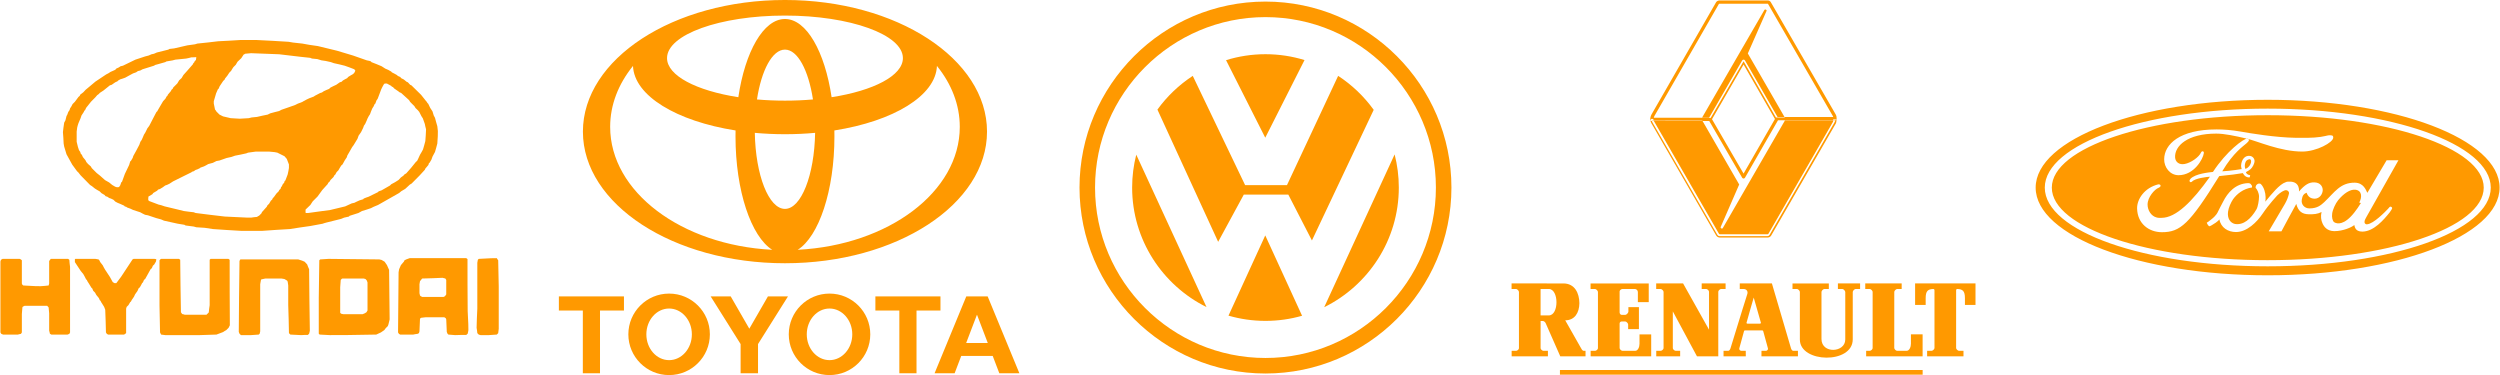
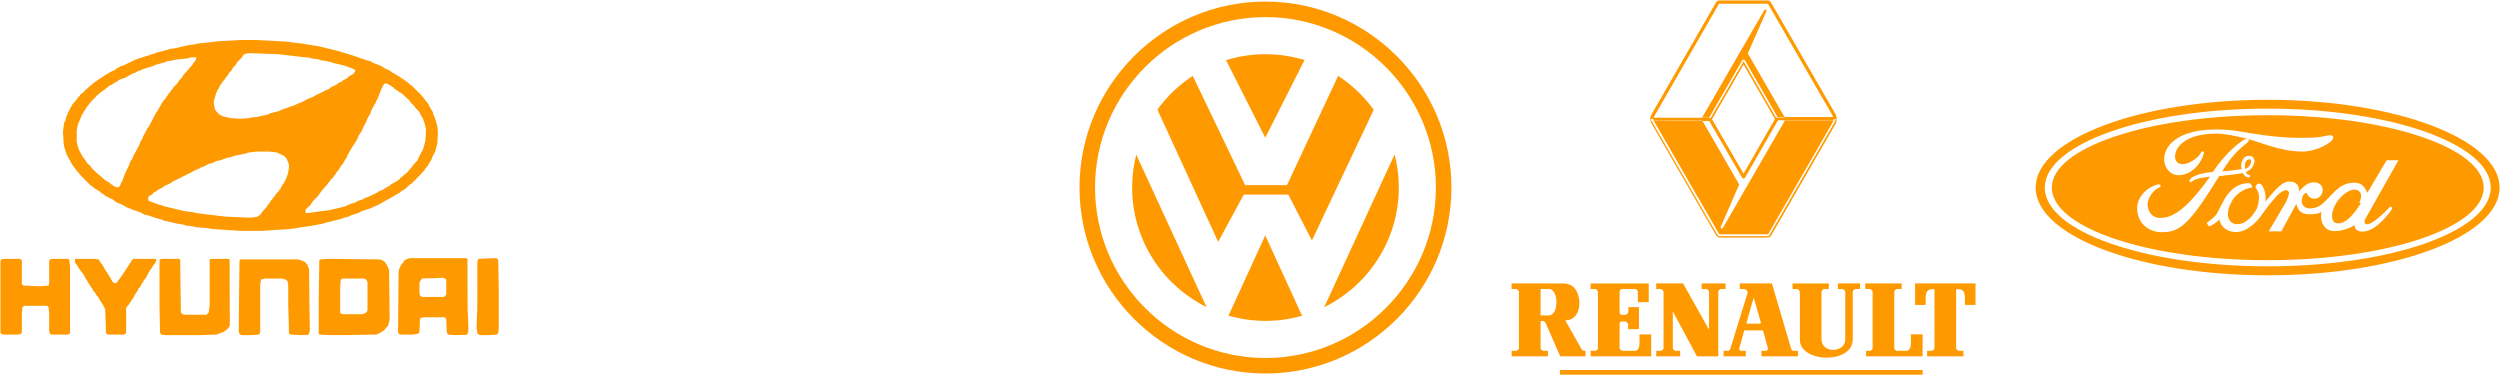
<svg xmlns="http://www.w3.org/2000/svg" xml:space="preserve" width="4199px" height="630px" style="shape-rendering:geometricPrecision; text-rendering:geometricPrecision; image-rendering:optimizeQuality; fill-rule:evenodd; clip-rule:evenodd" viewBox="0 0 1573.65 236.183">
  <defs>
    <style type="text/css">
   
    .fil0 {fill:#FF9900}
   
  </style>
  </defs>
  <g id="Ebene_x0020_1">
    <path class="fil0" d="M1427.64 173.342c80.639,0 146.015,-24.682 146.015,-55.204 0,-30.522 -65.377,-55.298 -146.015,-55.298 -80.732,0 -146.109,24.776 -146.109,55.298 0,30.523 65.377,55.204 146.109,55.204l0 0zm0 -5.653c-77.435,0 -140.362,-22.044 -140.362,-49.552 0,-27.413 62.928,-49.74 140.362,-49.74 77.624,0 140.457,22.327 140.457,49.74 0,27.508 -62.834,49.552 -140.457,49.552l0 -0zm0 -3.863c75.08,0 136.03,-20.442 136.03,-45.689 0,-25.152 -60.95,-45.595 -136.03,-45.595 -75.173,-0 -135.935,20.443 -135.935,45.595 0,25.247 60.761,45.69 135.935,45.69l0 -0zm35.611 -36.551c6.404,-6.029 9.984,-12.34 19.216,-12.246 5.558,0.094 6.971,4.521 7.913,6.405l0 -0 12.153 -20.536 7.442 0 -20.16 35.703c-0.376,0.753 -1.319,2.167 -1.225,3.297 0.19,1.79 2.449,1.319 1.602,1.319 4.05,-0.189 11.492,-7.913 13.282,-9.797 0.377,-0.472 1.036,-1.319 1.413,-1.319 0.377,-0 1.13,0.377 1.13,0.942 0,0.377 -0.848,1.79 -1.508,2.638 -3.768,4.71 -9.985,11.964 -17.051,12.152 -3.486,-0 -4.804,-1.413 -5.275,-4.145 -1.602,1.413 -7.065,3.862 -12.623,3.862 -4.616,-0.094 -6.5,-2.826 -7.442,-4.993 -0.846,-1.79 -1.225,-4.427 -0.565,-7.065 -2.544,1.319 -4.899,1.508 -8.29,1.413 -3.956,-0.095 -6.405,-1.884 -7.629,-6.5 -4.523,8.29 -4.712,8.573 -9.328,17.239l0 0 -8.008 0 10.269 -17.428c1.319,-2.355 1.978,-4.239 2.449,-6.217 0.282,-1.131 -0.565,-2.167 -1.79,-2.261 -1.319,-0 -3.484,1.319 -5.558,3.297 0,0 -5.275,5.652 -9.137,11.399 -3.674,5.464 -9.985,11.681 -16.862,11.681 -4.993,-0 -9.515,-2.732 -10.457,-8.007 0,0 -0.471,1.225 -4.899,3.768 -0.377,0.188 -1.319,0.753 -1.6,0.565 -0.849,-0.754 -1.32,-1.696 -1.414,-2.355 0.282,0.094 0.848,-0.377 2.638,-1.79 3.486,-2.638 4.239,-4.71 4.239,-4.71 0.848,-1.79 2.356,-4.616 3.391,-6.594 2.827,-5.653 7.724,-11.398 15.732,-11.681 1.319,-0 1.696,0.565 1.978,1.036 0.753,0.566 0.471,1.696 0.471,1.696 -5.652,0.848 -9.514,4.145 -11.87,7.348 -1.412,2.072 -2.92,5.464 -3.203,7.913 -0.565,4.239 1.413,7.065 4.334,7.725 5.464,0.848 9.985,-3.109 13.565,-9.232 0.942,-1.602 1.603,-5.746 1.603,-8.007 0,-2.261 -1.226,-4.616 -2.167,-5.558 0,-1.601 1.035,-2.637 2.26,-2.637 0.377,-0 0.754,0 1.13,0.377 1.885,1.884 2.92,5.464 2.92,8.195 0,0.942 0,1.884 -0.189,2.826 3.957,-4.805 8.949,-11.021 12.811,-12.246 0.756,-0.377 1.508,-0.377 2.261,-0.377 7.065,-0.189 6.124,6.217 6.124,6.217 3.768,-4.334 6.406,-5.935 9.891,-5.746 3.769,0.188 5.087,2.826 5.087,4.898 -0.094,2.449 -1.884,5.275 -4.991,5.369 -2.733,0 -4.335,-1.319 -5.183,-3.768 -1.79,0.659 -2.636,1.884 -3.014,4.333 -0.565,3.109 1.789,5.558 4.804,5.558 5.181,-0 7.443,-2.261 9.328,-3.957l0 -0zm5.65 -40.602c0,3.014 -10.551,8.761 -19.5,8.761 -13.942,0 -28.449,-6.688 -35.136,-8.196 -7.255,-1.696 -13.848,-3.109 -19.031,-3.109 -18.181,0 -26.282,7.819 -25.906,14.979 0.189,2.92 2.543,4.805 6.029,4.145 3.768,-0.66 9.043,-4.239 10.362,-7.348 0.283,-0.66 1.037,-0.754 1.319,-0.566 0.565,0.471 0.377,1.131 0.377,1.131 -0.471,3.674 -6.123,13.848 -15.92,13.848 -5.464,0 -9.138,-5.087 -9.043,-10.08 0.094,-9.327 9.609,-18.747 33.065,-18.747 4.427,0 9.42,0.377 14.886,1.319 6.31,1.13 22.042,3.768 34.853,3.957 4.71,-0 10.739,0.189 15.638,-0.565 5.181,-0.848 4.051,-1.036 6.123,-1.036 1.884,-0 1.884,0.753 1.884,1.507l0 0zm13.943 32.782c-3.298,-0.377 -7.443,2.45 -10.835,6.595 -1.696,2.072 -3.486,6.029 -3.768,8.384 -0.376,2.355 0.282,4.71 1.13,5.37 0.848,0.659 4.616,2.638 10.457,-3.297 3.297,-3.297 6.5,-8.667 6.5,-8.667l0 -0 -1.036 -0.283c1.978,-3.674 1.601,-7.63 -2.449,-8.101l0 -0zm-68.863 -11.116c0,1.037 1.413,1.885 2.638,1.979 -0.283,1.036 -0.189,1.507 -0.659,1.413 -2.826,0 -3.957,-2.732 -3.957,-2.732 -3.767,0.659 -7.441,1.13 -14.884,1.884 -18.746,30.333 -24.587,35.326 -36.08,35.326 -8.195,0 -15.449,-5.37 -15.637,-14.978 -0.094,-5.841 4.616,-13 13.377,-15.166 1.037,0 1.413,0.376 1.413,0.941 0,0.377 -0.377,0.848 -1.225,1.225 -2.544,0.942 -6.971,5.935 -6.971,10.551 0,3.486 2.167,7.348 5.841,8.196 1.036,0.283 1.978,0.189 2.92,0.189 9.138,-0 19.406,-10.269 30.522,-25.906 -1.789,0.094 -9.42,0.942 -11.304,3.109 -0.848,0.659 -1.413,0.282 -1.601,-0.471 0,-0.189 0.283,-0.848 0.567,-1.225 3.013,-3.392 12.057,-4.145 14.223,-4.428 8.478,-13 19.406,-21.102 21.667,-21.008 0.377,0 1.225,0.565 0.848,1.508 -0.094,0.188 -1.037,1.225 -1.412,1.507 -1.884,1.696 -8.291,5.841 -15.262,17.616 5.652,-0.282 12.246,-1.413 12.246,-1.413 0,0 -0.377,-1.224 -0.377,-2.261 0.282,-4.051 2.638,-6.5 5.652,-6.029 1.697,0.282 2.826,1.696 2.826,3.203 0,1.601 -1.223,3.957 -2.449,5.087 -0.848,0.659 -1.789,1.319 -2.92,1.884l0 -0zm-0.471 -2.072c0,0 0.942,0.095 2.355,-1.507 0.565,-0.565 1.508,-2.261 1.319,-3.391 -0.094,-0.566 -0.377,-1.225 -1.035,-1.13 -1.415,0.282 -2.262,0.942 -2.639,2.355 -0.471,1.507 -0.282,2.544 0,3.674l0 -0z" />
    <path class="fil0" d="M103.767 211.01c-0.787,-0.112 -1.686,-0.225 -2.586,-0.337 -0.225,-0.45 -0.45,-0.899 -0.675,-1.349 -0.112,-5.621 -0.225,-11.242 -0.337,-16.863 0,-9.444 0,-19 0,-28.556 0.562,-0.675 0.562,-0.675 1.012,-0.899 3.71,0 7.42,0 11.242,0 0.225,0.112 0.45,0.337 0.787,0.562 0.112,11.018 0.225,22.035 0.45,33.053 0.225,0.337 0.45,0.675 0.787,1.124 0.562,0.112 1.124,0.225 1.686,0.45 4.497,0 8.994,0 13.603,0 0.45,-0.45 0.899,-0.899 1.462,-1.462 0.112,-1.462 0.337,-3.035 0.562,-4.609 0,-9.444 0,-19 0,-28.556 0.112,-0.112 0.337,-0.337 0.562,-0.562 3.71,0 7.42,0 11.242,0 0.225,0.112 0.45,0.337 0.787,0.562 0,13.716 0,27.431 0.112,41.259 -0.225,0.45 -0.45,1.012 -0.787,1.574 -0.45,0.45 -0.899,0.899 -1.462,1.462 -0.675,0.337 -1.349,0.787 -2.024,1.237 -1.349,0.45 -2.698,1.012 -4.16,1.574 -3.485,0.112 -6.97,0.225 -10.455,0.337 -7.195,0 -14.503,0 -21.81,0zm47.668 0c-0.225,-0.225 -0.562,-0.562 -0.899,-0.899 -0.112,-0.337 -0.225,-0.675 -0.45,-1.124 0.112,-14.84 0.225,-29.68 0.45,-44.632 0.112,-0.337 0.337,-0.675 0.562,-1.012 12.142,0 24.284,0 36.425,0 2.586,0.787 2.586,0.787 4.047,1.462 0.45,0.562 1.012,1.124 1.574,1.686 0.337,1.012 0.787,2.024 1.237,3.035 0.112,12.816 0.225,25.745 0.45,38.674 -0.112,0.562 -0.225,1.237 -0.45,1.911 -0.225,0.225 -0.45,0.45 -0.787,0.787 -1.349,0 -2.811,0 -4.272,0.112 -2.248,-0.112 -4.497,-0.225 -6.745,-0.337 -0.225,-0.225 -0.562,-0.562 -0.899,-0.899 -0.112,-5.846 -0.225,-11.692 -0.45,-17.651 0,-4.047 0,-8.207 0,-12.367 -0.112,-0.787 -0.225,-1.574 -0.337,-2.361 -0.112,-0.225 -0.225,-0.45 -0.337,-0.675 -0.562,-0.337 -1.124,-0.675 -1.686,-1.012 -0.562,-0.112 -1.237,-0.225 -1.911,-0.337 -3.373,0 -6.745,0 -10.118,0 -0.787,0.112 -1.686,0.337 -2.586,0.562 -0.225,0.337 -0.225,0.337 -0.675,3.035 0,9.893 0,19.787 0,29.68 -0.112,0.45 -0.225,0.899 -0.337,1.462 -0.112,0.112 -0.337,0.337 -0.562,0.562 -1.574,0.112 -3.148,0.225 -4.834,0.337 -2.136,0 -4.272,0 -6.408,0zm55.987 0c-2.136,-0.112 -4.272,-0.225 -6.408,-0.337 -0.112,-0.112 -0.337,-0.337 -0.562,-0.562 0,-7.42 0,-14.952 0,-22.485 0.112,-7.87 0.225,-15.739 0.337,-23.721 0.112,-0.112 0.337,-0.337 0.562,-0.562 1.686,-0.112 3.485,-0.225 5.284,-0.337 10.568,0.112 21.248,0.225 31.928,0.337 0.45,0.112 0.899,0.225 1.462,0.337 0.562,0.337 1.237,0.675 1.911,1.124 0.45,0.675 0.899,1.349 1.462,2.136 0.45,1.012 0.899,2.024 1.349,3.035 0.112,10.343 0.225,20.686 0.337,31.141 -0.787,3.373 -0.787,3.373 -1.124,4.16 -1.462,1.462 -1.462,1.462 -2.248,2.586 -0.675,0.45 -1.349,0.899 -2.136,1.462 -0.899,0.45 -1.911,0.899 -2.923,1.349 -18.775,0.337 -18.775,0.337 -29.23,0.337zm78.809 0c-1.349,-0.112 -2.698,-0.225 -4.16,-0.337 -0.112,-0.112 -0.337,-0.337 -0.562,-0.562 -0.112,-0.337 -0.225,-0.675 -0.45,-1.124 -0.112,-2.586 -0.225,-5.171 -0.337,-7.87 -0.112,-0.225 -0.225,-0.45 -0.337,-0.787 -0.225,-0.112 -0.562,-0.337 -0.899,-0.562 -3.822,0 -7.757,0 -11.692,0 -0.899,0.112 -1.911,0.225 -2.923,0.337 -0.225,0.112 -0.45,0.337 -0.675,0.562 -0.112,2.586 -0.225,5.284 -0.337,7.982 -0.112,0.337 -0.225,0.675 -0.337,1.124 -0.225,0.112 -0.562,0.225 -0.899,0.45 -0.899,0.112 -1.799,0.225 -2.698,0.45 -2.698,0 -5.396,0 -8.207,0 -0.225,-0.112 -0.45,-0.225 -0.787,-0.45 -0.112,-0.225 -0.337,-0.562 -0.562,-0.899 0.112,-12.591 0.225,-25.183 0.337,-37.887 0.112,-0.562 0.225,-1.237 0.337,-1.911 0.337,-0.787 0.675,-1.686 1.124,-2.586 0.562,-0.675 1.237,-1.462 1.911,-2.248 0.112,-0.225 0.225,-0.45 0.337,-0.787 1.012,-0.562 1.012,-0.562 3.26,-1.349 11.805,0 23.721,0 35.638,0 0.225,0.112 0.45,0.337 0.787,0.562 0,10.905 0,21.81 0.112,32.715 0.45,8.994 0.45,8.994 0.45,12.029 -0.112,0.675 -0.225,1.462 -0.45,2.248 -0.225,0.225 -0.562,0.45 -0.899,0.787 -2.361,0 -4.722,0 -7.083,0.112zm16.077 0c-0.337,-0.112 -0.675,-0.225 -1.124,-0.337 -0.225,-0.225 -0.562,-0.562 -0.899,-0.899 -0.112,-1.124 -0.225,-2.248 -0.45,-3.373 0.112,-3.935 0.225,-7.982 0.45,-12.029 0,-9.556 0,-19.224 0,-28.893 0.112,-0.562 0.225,-1.237 0.337,-1.911 0.112,-0.112 0.337,-0.337 0.562,-0.562 8.319,-0.45 8.319,-0.45 11.355,-0.45 0.225,0.45 0.562,0.899 0.899,1.349 0.112,5.509 0.225,11.018 0.337,16.526 0,8.881 0,17.763 0,26.644 -0.112,0.899 -0.225,1.799 -0.337,2.698 -0.225,0.225 -0.562,0.562 -0.899,0.899 -1.574,0.112 -3.26,0.225 -4.947,0.337 -1.686,0 -3.485,0 -5.284,0zm-300.62 -0.337c-0.337,-0.112 -0.675,-0.225 -1.124,-0.45 -0.112,-0.225 -0.337,-0.562 -0.562,-0.899 0,-14.84 0,-29.68 0,-44.632 0.112,-0.337 0.225,-0.675 0.337,-1.124 0.337,-0.112 0.675,-0.337 1.012,-0.562 3.598,0 7.195,0 10.793,0 0.787,0.337 0.787,0.337 1.349,0.899 0,4.834 0,9.668 0,14.615 0.112,0.225 0.225,0.45 0.337,0.787 0.112,0.112 0.337,0.225 0.562,0.45 7.982,0.45 7.982,0.45 10.905,0.45 1.686,-0.112 3.373,-0.225 5.059,-0.45 0.112,-0.337 0.225,-0.787 0.337,-1.237 0,-4.722 0,-9.444 0,-14.165 0.337,-0.45 0.675,-0.899 1.012,-1.349 3.598,0 7.195,0 10.905,0 0.225,0.112 0.45,0.337 0.787,0.562 0.112,1.462 0.225,2.923 0.45,4.497 0,13.716 0,27.431 0,41.259 -0.112,0.225 -0.225,0.562 -0.45,0.899 -0.337,0.112 -0.675,0.225 -1.124,0.45 -3.373,0 -6.745,0 -10.23,0 -0.225,-0.112 -0.562,-0.337 -0.899,-0.562 -0.112,-0.562 -0.225,-1.237 -0.45,-1.911 0,-3.598 0,-7.195 0,-10.905 -0.112,-1.237 -0.225,-2.473 -0.337,-3.71 -0.225,-0.337 -0.562,-0.675 -0.899,-1.012 -4.722,0 -9.444,0 -14.278,0 -0.337,0.112 -0.675,0.337 -1.124,0.562 0,0.112 -0.112,0.225 -0.225,0.45 -0.112,1.349 -0.225,2.698 -0.337,4.16 0,3.822 0,7.645 0,11.58 -0.112,0.225 -0.337,0.562 -0.562,0.899 -0.562,0.112 -1.237,0.225 -1.911,0.45 -3.035,0 -6.183,0 -9.331,0zm66.105 0c-0.225,-0.112 -0.45,-0.225 -0.787,-0.45 -0.112,-0.225 -0.337,-0.562 -0.562,-0.899 -0.112,-4.722 -0.225,-9.444 -0.45,-14.278 -0.225,-0.562 -0.45,-1.124 -0.675,-1.799 -0.787,-1.124 -1.574,-2.698 -1.911,-3.035 -0.112,-0.225 -0.225,-0.45 -0.337,-0.787 -0.112,-0.112 -0.225,-0.225 -0.45,-0.337 -0.225,-0.45 -0.45,-0.899 -0.675,-1.462 -0.45,-0.562 -1.012,-1.237 -1.574,-1.911 -0.225,-0.45 -0.45,-0.899 -0.787,-1.462 -0.337,-0.337 -0.675,-0.675 -1.124,-1.124 -0.225,-0.45 -0.45,-1.012 -0.675,-1.574 -0.112,-0.112 -0.225,-0.225 -0.45,-0.337 -1.462,-2.248 -2.248,-3.822 -2.586,-4.16 -0.112,-0.225 -0.225,-0.45 -0.337,-0.787 -0.112,-0.112 -0.225,-0.225 -0.45,-0.337 -0.562,-1.124 -1.124,-2.248 -1.799,-3.373 -0.45,-0.562 -1.012,-1.237 -1.574,-1.911 -1.237,-1.799 -2.473,-3.71 -3.71,-5.621 0,-0.562 0,-1.124 0,-1.799 0,0 0.112,-0.112 0.225,-0.225 4.16,0 8.432,0 12.704,0 0.562,0.112 1.237,0.225 1.911,0.337 0.112,0.112 0.225,0.225 0.45,0.337 0.225,0.45 0.45,0.899 0.675,1.349 0.45,0.675 1.012,1.349 1.574,2.024 0.45,0.899 0.899,1.799 1.462,2.698 1.012,1.462 2.024,3.035 3.035,4.609 0.562,1.012 1.124,2.136 1.799,3.26 0.337,0.225 0.675,0.45 1.124,0.675 0.337,0 0.675,0 1.124,0 1.012,-1.349 2.024,-2.698 3.035,-4.047 2.361,-3.598 4.722,-7.195 7.195,-10.905 0.225,-0.112 0.45,-0.225 0.675,-0.337 4.385,0 8.769,0 13.153,0 0.337,0 0.675,0.112 1.124,0.225 0,0.45 -0.112,0.899 -0.225,1.462 -0.337,0.562 -0.675,1.237 -1.124,1.911 -0.225,0.225 -0.45,0.45 -0.787,0.675 -0.225,0.45 -0.45,1.012 -0.675,1.574 -0.225,0.225 -0.45,0.45 -0.787,0.675 -1.124,2.024 -2.248,4.047 -3.373,6.071 -0.225,0.225 -0.45,0.45 -0.787,0.675 -0.225,0.45 -0.45,1.012 -0.675,1.574 -0.112,0.112 -0.225,0.225 -0.45,0.337 -0.45,0.899 -0.899,1.799 -1.462,2.698 -0.225,0.225 -0.45,0.45 -0.787,0.675 -0.225,0.45 -0.45,1.012 -0.675,1.574 -0.45,0.675 -1.012,1.462 -1.574,2.248 -0.225,0.45 -0.45,0.899 -0.675,1.462 -1.574,2.248 -1.574,2.248 -1.911,3.035 -0.112,0.112 -0.225,0.225 -0.45,0.337 -0.337,0.562 -0.675,1.237 -1.124,1.911 -0.337,0.337 -0.675,0.675 -1.124,1.124 -0.112,0.337 -0.225,0.675 -0.337,1.124 0,5.059 0,10.23 0,15.402 -0.337,0.225 -0.787,0.562 -1.237,0.899 -3.373,0 -6.745,0 -10.118,0zm148.174 -12.816c-0.45,-0.112 -0.899,-0.225 -1.462,-0.337 -0.112,-0.112 -0.337,-0.337 -0.562,-0.562 0,-5.284 0,-10.68 0,-16.077 0.112,-1.462 0.225,-3.035 0.337,-4.609 0.562,-0.675 0.562,-0.675 1.012,-0.899 4.497,0 8.994,0 13.491,0 0.337,0.112 0.675,0.225 1.124,0.337 0.225,0.225 0.45,0.562 0.787,0.899 0.112,0.337 0.225,0.787 0.45,1.237 0,5.846 0,11.692 0,17.651 -0.225,0.337 -0.45,0.675 -0.675,1.124 -1.012,0.675 -1.012,0.675 -2.473,1.237 -3.935,0 -7.982,0 -12.029,0zm49.579 -10.905c-1.124,-0.562 -1.124,-0.562 -1.349,-0.899 -0.112,-0.45 -0.225,-0.899 -0.337,-1.462 0,-1.799 0,-3.71 0,-5.621 0.112,-0.562 0.225,-1.237 0.337,-1.911 0.45,-0.562 0.899,-1.124 1.349,-1.686 4.272,-0.112 8.544,-0.225 12.816,-0.45 0.562,0.112 1.124,0.225 1.799,0.45 0.112,0.225 0.337,0.562 0.562,0.899 0,3.035 0,6.071 0,9.106 -0.225,0.337 -0.45,0.675 -0.787,1.124 -0.225,0.112 -0.562,0.225 -0.899,0.45 -4.497,0 -8.994,0 -13.491,0zm-114.11 -41.597c-5.846,-0.337 -11.692,-0.675 -17.651,-1.124 -1.686,-0.225 -3.373,-0.45 -5.171,-0.787 -1.686,-0.112 -3.485,-0.225 -5.284,-0.337 -0.45,-0.112 -1.012,-0.225 -1.574,-0.45 -1.686,-0.225 -3.373,-0.45 -5.171,-0.675 -0.225,-0.112 -0.45,-0.225 -0.787,-0.45 -1.349,-0.225 -2.698,-0.45 -4.16,-0.675 -2.811,-0.562 -5.734,-1.237 -8.657,-1.911 -0.562,-0.225 -1.124,-0.45 -1.799,-0.787 -2.698,-0.675 -2.698,-0.675 -8.319,-2.586 -0.562,-0.112 -1.124,-0.225 -1.799,-0.337 -1.012,-0.45 -2.024,-1.012 -3.035,-1.574 -1.462,-0.45 -2.923,-0.899 -4.497,-1.462 -1.574,-0.787 -1.574,-0.787 -3.822,-1.574 -0.112,-0.112 -0.225,-0.225 -0.337,-0.337 -0.337,-0.112 -0.675,-0.225 -1.124,-0.337 -0.112,-0.112 -0.225,-0.225 -0.337,-0.45 -2.698,-1.124 -3.035,-1.462 -4.16,-1.799 -0.45,-0.225 -0.899,-0.45 -1.462,-0.787 -0.337,-0.337 -0.675,-0.675 -1.124,-1.124 -1.574,-0.787 -1.574,-0.787 -2.698,-1.124 -0.337,-0.225 -0.675,-0.45 -1.124,-0.787 -0.337,-0.112 -0.675,-0.225 -1.124,-0.337 -0.225,-0.225 -0.45,-0.45 -0.675,-0.787 -0.562,-0.337 -1.237,-0.675 -1.911,-1.124 -0.337,-0.337 -0.675,-0.675 -1.124,-1.124 -1.012,-0.562 -2.024,-1.124 -3.035,-1.799 -1.911,-1.574 -1.911,-1.574 -3.035,-2.248 -1.911,-2.024 -3.935,-4.047 -5.958,-6.071 -1.462,-1.911 -1.462,-1.911 -2.248,-2.586 -1.012,-1.349 -2.024,-2.698 -3.035,-4.16 -1.124,-2.136 -2.361,-4.272 -3.598,-6.521 -0.45,-1.574 -0.899,-3.148 -1.462,-4.834 -0.112,-0.562 -0.225,-1.237 -0.337,-1.911 -0.112,-2.361 -0.225,-4.722 -0.45,-7.195 0.225,-1.911 0.45,-3.935 0.787,-5.958 0.225,-0.45 0.45,-0.899 0.787,-1.462 0.225,-0.899 0.45,-1.799 0.675,-2.698 0.45,-0.675 0.45,-0.675 1.124,-2.586 0.225,-0.337 0.45,-0.675 0.787,-1.124 0.112,-0.337 0.225,-0.675 0.337,-1.124 0.787,-1.124 0.787,-1.124 1.574,-2.698 0.45,-0.45 0.899,-0.899 1.462,-1.462 0.675,-1.012 1.462,-2.024 2.248,-3.035 0.225,-0.225 0.45,-0.45 0.787,-0.675 0.112,-0.225 0.225,-0.45 0.337,-0.787 0.562,-0.45 1.237,-0.899 1.911,-1.462 0.45,-0.45 0.899,-1.012 1.462,-1.574 1.911,-1.462 2.586,-2.248 6.183,-5.171 2.248,-1.462 4.497,-2.923 6.745,-4.497 1.574,-0.787 1.574,-0.787 2.698,-1.574 1.012,-0.45 2.024,-0.899 3.035,-1.349 0.225,-0.225 0.45,-0.45 0.675,-0.787 1.574,-0.675 1.574,-0.675 2.698,-1.462 0.45,-0.112 0.899,-0.225 1.462,-0.337 2.586,-1.237 5.171,-2.473 7.87,-3.822 6.745,-2.248 6.745,-2.248 8.319,-2.586 0.562,-0.225 1.124,-0.45 1.799,-0.787 0.45,-0.112 1.012,-0.225 1.574,-0.337 0.562,-0.225 1.124,-0.45 1.799,-0.787 2.361,-0.562 4.722,-1.124 7.195,-1.799 0.225,-0.112 0.45,-0.225 0.787,-0.45 0.899,-0.112 1.911,-0.225 2.923,-0.337 2.698,-0.562 5.509,-1.237 8.319,-1.911 1.574,-0.225 3.148,-0.45 4.834,-0.675 0.45,-0.112 0.899,-0.225 1.462,-0.45 4.385,-0.45 8.769,-0.899 13.153,-1.462 4.609,-0.225 9.219,-0.45 13.941,-0.787 3.373,0 6.745,0 10.118,0 6.745,0.337 13.491,0.675 20.236,1.124 2.248,0.45 2.248,0.45 8.657,1.124 4.16,0.787 4.16,0.787 9.781,1.574 3.935,0.899 7.982,1.911 12.029,2.923 3.373,1.012 6.745,2.024 10.118,3.035 2.811,1.012 5.734,2.024 8.657,3.035 1.799,0.337 1.799,0.337 2.586,0.675 0.112,0.112 0.225,0.225 0.337,0.45 2.136,0.787 4.272,1.686 6.408,2.586 0.675,0.45 1.462,0.899 2.248,1.462 1.911,0.787 1.911,0.787 3.822,1.911 0.112,0.112 0.225,0.225 0.337,0.45 1.124,0.562 2.248,1.124 3.373,1.799 0.112,0.112 0.225,0.225 0.337,0.45 0.45,0.225 1.012,0.45 1.574,0.675 0.225,0.225 0.45,0.45 0.675,0.787 0.45,0.225 1.012,0.45 1.574,0.787 0.562,0.45 1.124,0.899 1.799,1.462 0.225,0.112 0.45,0.225 0.787,0.337 0.45,0.45 0.899,1.012 1.462,1.574 0.225,0.112 0.45,0.225 0.787,0.337 2.024,1.911 4.047,3.935 6.071,5.958 2.248,2.698 2.923,3.822 3.373,4.16 0.675,1.124 0.675,1.124 1.124,1.462 0.337,0.787 0.787,1.686 1.237,2.586 0.45,0.675 0.899,1.462 1.462,2.248 0.225,0.787 0.45,1.686 0.787,2.586 0.225,0.45 0.45,0.899 0.787,1.462 0.45,1.686 0.899,3.485 1.462,5.284 0.112,1.012 0.225,2.024 0.337,3.035 0,2.923 0,2.923 -0.337,7.87 -0.45,1.686 -0.899,3.485 -1.462,5.284 -0.45,0.899 -1.012,1.911 -1.574,2.923 -0.225,0.562 -0.45,1.237 -0.675,1.911 -0.337,0.562 -0.675,1.237 -1.124,1.911 -0.112,0.112 -0.225,0.225 -0.45,0.337 -0.112,0.337 -0.225,0.675 -0.337,1.124 -0.787,0.787 -1.462,1.911 -1.911,2.248 -0.112,0.225 -0.225,0.45 -0.337,0.787 -3.035,3.373 -3.035,3.373 -8.319,8.657 -0.337,0.225 -0.675,0.45 -1.124,0.675 -0.675,0.787 -2.586,2.248 -2.923,2.698 -0.787,0.45 -1.574,0.899 -2.473,1.462 -0.45,0.337 -0.899,0.675 -1.349,1.124 -4.385,2.473 -8.769,4.947 -13.266,7.532 -3.035,1.237 -3.035,1.237 -4.497,2.024 -2.248,0.675 -3.035,1.124 -5.621,1.799 -0.675,0.337 -1.462,0.787 -2.248,1.237 -1.799,0.562 -3.71,1.124 -5.621,1.799 -0.112,0.112 -0.225,0.225 -0.337,0.45 -1.012,0.225 -2.024,0.45 -3.035,0.675 -0.562,0.225 -1.237,0.45 -1.911,0.787 -10.455,2.586 -10.455,2.586 -11.58,3.035 -2.586,0.45 -5.171,0.899 -7.87,1.462 -4.272,0.562 -8.544,1.237 -12.816,1.911 -5.734,0.337 -11.467,0.675 -17.313,1.124 -4.497,0 -8.994,0 -13.491,0zm40.922 -11.242c0,0 -0.112,-0.112 -0.225,-0.225 0,-0.562 0,-1.237 0,-1.911 1.012,-0.899 2.024,-1.911 3.035,-2.923 0.45,-0.675 0.899,-1.462 1.462,-2.248 1.012,-1.012 2.024,-2.024 3.035,-3.035 1.012,-1.349 2.024,-2.698 3.035,-4.16 1.462,-1.462 2.923,-3.373 3.373,-3.71 0.112,-0.225 0.225,-0.45 0.337,-0.787 0.225,-0.225 0.45,-0.45 0.787,-0.675 0.225,-0.337 0.45,-0.675 0.675,-1.124 0.562,-0.562 1.237,-1.237 1.911,-1.911 0.112,-0.225 0.225,-0.45 0.337,-0.787 0.225,-0.225 0.45,-0.45 0.787,-0.787 0.225,-0.45 0.45,-0.899 0.787,-1.462 0.337,-0.337 0.675,-0.675 1.124,-1.124 0.562,-1.012 1.124,-2.024 1.799,-3.035 0.225,-0.225 0.45,-0.45 0.787,-0.675 1.462,-2.698 1.462,-2.698 2.698,-4.497 0.112,-0.337 0.225,-0.675 0.337,-1.124 0.787,-1.124 1.462,-2.698 3.035,-5.284 0.675,-0.787 0.675,-0.787 3.373,-5.284 0.225,-0.562 0.45,-1.237 0.675,-1.911 0.45,-0.675 1.012,-1.462 1.574,-2.248 1.462,-2.923 1.462,-2.923 1.799,-4.047 0.225,-0.337 0.45,-0.675 0.787,-1.124 0.787,-1.911 1.124,-2.248 1.462,-3.373 0.787,-1.574 0.787,-1.574 1.574,-2.698 0.45,-1.237 0.899,-2.473 1.462,-3.71 0.787,-1.124 0.787,-1.124 1.462,-2.698 0.112,-0.112 0.225,-0.225 0.45,-0.337 0.225,-0.562 0.45,-1.237 0.675,-1.911 0.225,-0.337 0.45,-0.675 0.787,-1.124 0.337,-1.124 0.787,-1.799 2.248,-5.958 0.45,-1.012 1.012,-2.024 1.574,-3.035 0.112,-0.112 0.337,-0.337 0.562,-0.562 0.45,0 0.899,0 1.462,0 1.574,0.787 1.911,1.124 2.698,1.462 0.112,0.112 0.225,0.225 0.337,0.45 0.225,0.112 0.45,0.225 0.787,0.337 0.225,0.225 0.45,0.45 0.675,0.787 1.124,0.675 1.911,1.462 2.698,1.799 0.112,0.112 0.225,0.225 0.337,0.45 0.45,0.225 0.899,0.45 1.462,0.675 1.574,1.462 3.26,2.923 4.947,4.497 0.225,0.337 0.45,0.675 0.675,1.124 0.899,0.899 1.799,1.799 2.698,2.698 0.225,0.337 0.45,0.675 0.675,1.124 1.574,1.462 1.574,1.462 2.361,2.473 1.462,2.923 1.462,2.923 2.248,4.047 0.337,1.124 0.787,2.248 1.237,3.485 0.225,1.124 0.45,2.248 0.787,3.373 -0.112,2.473 -0.225,4.947 -0.45,7.42 -0.45,1.686 -0.899,3.485 -1.462,5.284 -0.562,1.124 -1.237,2.248 -1.911,3.373 -1.124,2.698 -1.462,3.035 -1.799,3.822 -0.225,0.225 -0.45,0.45 -0.787,0.675 -3.035,3.822 -3.035,3.822 -6.071,7.195 -0.337,0.225 -0.675,0.45 -1.124,0.675 -0.225,0.225 -0.45,0.45 -0.675,0.787 -0.45,0.337 -1.012,0.675 -1.574,1.124 -0.45,0.45 -0.899,1.012 -1.462,1.574 -2.248,1.462 -2.248,1.462 -4.609,2.698 -0.225,0.225 -0.45,0.45 -0.787,0.787 -1.686,1.012 -3.485,2.024 -5.284,3.035 -0.562,0.225 -1.237,0.45 -1.911,0.675 -0.112,0.112 -0.225,0.225 -0.337,0.45 -1.911,0.899 -3.935,1.911 -5.958,2.923 -1.012,0.337 -2.024,0.675 -3.035,1.124 -0.112,0.112 -0.225,0.225 -0.337,0.45 -0.675,0.225 -1.462,0.45 -2.248,0.675 -1.574,0.787 -2.698,1.124 -3.373,1.574 -0.45,0.112 -1.012,0.225 -1.574,0.337 -1.349,0.562 -2.698,1.237 -4.16,1.911 -3.035,0.675 -6.183,1.462 -9.331,2.248 -5.621,0.675 -10.118,1.462 -13.941,1.911 -0.45,0 -0.899,0 -1.462,0zm-118.944 -16.189c-0.337,-0.112 -0.675,-0.225 -1.124,-0.337 -0.562,-0.337 -1.237,-0.675 -1.911,-1.124 -0.562,-0.45 -1.237,-1.012 -1.911,-1.574 -0.787,-0.45 -1.686,-0.899 -2.586,-1.462 -3.373,-3.035 -3.373,-3.035 -5.284,-4.497 -1.012,-1.012 -2.024,-2.024 -3.035,-3.035 -0.225,-0.337 -0.45,-0.675 -0.675,-1.124 -0.562,-0.562 -1.237,-1.124 -1.911,-1.686 -0.337,-0.562 -0.337,-0.562 -0.787,-0.899 -0.225,-0.45 -0.45,-0.899 -0.675,-1.349 -0.45,-0.562 -1.012,-1.237 -1.574,-1.911 -0.225,-0.45 -0.45,-0.899 -0.675,-1.462 -0.225,-0.225 -0.45,-0.45 -0.675,-0.675 -0.112,-0.337 -0.225,-0.675 -0.337,-1.124 -0.225,-0.337 -0.45,-0.675 -0.787,-1.124 -0.675,-1.911 -0.675,-1.911 -1.462,-5.284 0,-2.136 0,-4.272 0,-6.408 0.112,-0.787 0.225,-1.686 0.337,-2.586 0.225,-0.899 0.45,-1.799 0.787,-2.698 1.462,-3.373 1.462,-3.373 1.911,-4.834 0.337,-0.337 1.124,-1.911 1.462,-2.248 0.112,-0.225 0.225,-0.45 0.337,-0.787 0.112,-0.112 0.225,-0.225 0.45,-0.337 0.225,-0.45 0.45,-0.899 0.675,-1.462 1.012,-1.237 2.024,-2.473 3.035,-3.822 3.035,-3.035 3.035,-3.035 3.935,-4.16 1.012,-0.675 1.012,-0.675 1.686,-1.462 0.675,-0.45 1.462,-0.899 2.248,-1.462 1.349,-1.012 2.698,-2.136 4.047,-3.26 0.337,-0.112 0.675,-0.225 1.124,-0.337 0.675,-0.45 1.462,-1.012 2.248,-1.574 0.45,-0.225 0.899,-0.45 1.462,-0.675 0.112,-0.112 0.225,-0.225 0.337,-0.45 0.787,-0.337 0.787,-0.337 1.124,-0.675 1.124,-0.337 2.248,-0.675 3.373,-1.124 1.574,-0.787 2.698,-1.574 4.947,-2.698 0.562,-0.225 1.237,-0.45 1.911,-0.675 0.337,-0.225 0.675,-0.45 1.124,-0.787 0.45,-0.112 0.899,-0.225 1.462,-0.337 0.45,-0.225 0.899,-0.45 1.462,-0.787 2.361,-0.675 4.722,-1.462 7.195,-2.248 0.225,-0.112 0.45,-0.225 0.675,-0.45 1.574,-0.337 2.248,-0.675 6.408,-1.799 0.225,-0.112 0.45,-0.225 0.787,-0.45 4.16,-0.675 4.16,-0.675 5.621,-1.124 2.248,-0.225 4.497,-0.45 6.745,-0.675 1.124,-0.225 2.248,-0.45 3.373,-0.787 1.012,0 2.024,0 3.035,-0.112 0,0.562 -0.112,1.124 -0.225,1.799 -0.225,0.225 -0.45,0.45 -0.787,0.787 -0.112,0.225 -0.225,0.45 -0.337,0.787 -0.112,0.112 -0.225,0.225 -0.45,0.337 -0.112,0.225 -0.225,0.45 -0.337,0.787 -3.035,3.373 -4.497,5.284 -5.958,6.745 -0.337,0.562 -0.675,1.237 -1.124,1.911 -0.45,0.45 -1.012,0.899 -1.574,1.462 -0.337,0.562 -0.675,1.237 -1.124,1.911 -0.787,0.787 -1.686,1.686 -2.586,2.586 -0.112,0.225 -0.225,0.45 -0.337,0.787 -0.225,0.225 -0.45,0.45 -0.787,0.675 -0.112,0.225 -0.225,0.45 -0.337,0.787 -0.562,0.675 -1.237,1.462 -1.911,2.248 -0.112,0.225 -0.225,0.45 -0.337,0.787 -0.112,0.112 -0.225,0.225 -0.45,0.337 -0.225,0.45 -0.45,0.899 -0.787,1.462 -0.45,0.45 -0.899,1.012 -1.462,1.574 -3.035,5.284 -3.373,5.621 -3.71,6.408 -0.112,0.112 -0.225,0.225 -0.45,0.337 -0.675,1.462 -1.462,2.586 -4.497,8.657 -0.337,0.337 -0.675,1.124 -1.124,1.462 -1.462,3.035 -1.462,3.035 -2.248,4.16 -0.45,1.124 -0.899,2.248 -1.462,3.373 -0.225,0.337 -0.45,0.675 -0.787,1.124 -0.225,0.562 -0.45,1.237 -0.675,1.911 -1.237,2.361 -2.473,4.722 -3.822,7.083 -0.112,0.337 -0.225,0.675 -0.337,1.124 -0.337,0.562 -0.675,1.237 -1.124,1.911 -0.112,0.112 -0.225,0.225 -0.45,0.337 -0.225,0.675 -0.45,1.462 -0.675,2.248 -0.899,1.799 -1.799,3.71 -2.698,5.621 -0.562,1.574 -1.124,3.26 -1.799,4.947 -0.112,0.112 -0.225,0.225 -0.45,0.337 -0.225,0.562 -0.45,1.237 -0.675,1.911 -0.225,0.337 -0.45,0.675 -0.787,1.124 -0.337,0 -0.787,0 -1.237,0.112zm77.347 -43.171c-1.911,-0.112 -3.822,-0.225 -5.734,-0.337 -1.574,-0.337 -3.148,-0.675 -4.834,-1.124 -0.675,-0.337 -1.462,-0.675 -2.248,-1.124 -0.562,-0.562 -1.237,-1.237 -1.911,-1.911 -0.675,-1.124 -0.675,-1.124 -0.899,-1.237 -0.225,-1.237 -0.45,-2.473 -0.787,-3.822 0,-0.45 0,-0.899 0,-1.462 0.45,-1.574 0.899,-3.26 1.462,-4.947 0.337,-0.787 0.675,-1.686 1.124,-2.586 0.112,-0.112 0.225,-0.225 0.45,-0.337 0.225,-0.45 0.45,-1.012 0.675,-1.574 0.675,-1.124 1.462,-2.248 2.248,-3.373 0.225,-0.225 0.45,-0.45 0.787,-0.675 0.112,-0.225 0.225,-0.45 0.337,-0.787 1.574,-1.911 1.574,-1.911 2.698,-3.71 0.337,-0.337 0.675,-0.675 1.124,-1.124 0.45,-0.787 0.899,-1.574 1.462,-2.361 0.45,-0.45 0.899,-0.899 1.462,-1.462 0.337,-0.562 0.675,-1.237 1.124,-1.911 0.787,-0.675 1.574,-1.462 2.361,-2.248 0.45,-0.675 0.899,-1.462 1.462,-2.248 0.337,-0.112 0.675,-0.337 1.012,-0.562 1.237,-0.112 2.473,-0.225 3.71,-0.337 5.846,0.225 11.692,0.45 17.651,0.675 13.828,1.574 15.402,1.911 19.562,2.248 0.337,0.112 0.675,0.225 1.124,0.45 1.124,0.112 2.248,0.225 3.373,0.337 0.787,0.225 1.686,0.45 2.586,0.787 2.586,0.337 2.586,0.337 5.958,1.124 0.562,0.225 1.237,0.45 1.911,0.675 2.248,0.45 4.497,1.012 6.745,1.574 2.024,0.675 4.047,1.462 6.071,2.248 0.225,0.225 0.45,0.562 0.675,0.899 -0.225,0.45 -0.45,0.899 -0.675,1.349 -0.225,0.225 -0.45,0.45 -0.787,0.787 -1.012,0.562 -2.024,1.124 -3.035,1.799 -0.225,0.225 -0.45,0.45 -0.675,0.787 -0.899,0.45 -1.799,0.899 -2.698,1.462 -0.225,0.225 -0.45,0.45 -0.787,0.787 -0.337,0.112 -0.675,0.225 -1.124,0.337 -0.675,0.45 -1.462,1.012 -2.248,1.574 -1.237,0.562 -2.473,1.124 -3.71,1.799 -0.225,0.225 -0.45,0.45 -0.787,0.787 -1.124,0.45 -2.248,0.899 -3.373,1.462 -0.337,0.225 -0.675,0.45 -1.124,0.787 -0.337,0.112 -0.675,0.225 -1.124,0.337 -3.71,1.911 -3.71,1.911 -4.047,2.248 -3.035,1.124 -3.035,1.124 -4.609,1.911 -0.337,0.337 -2.248,1.124 -2.586,1.462 -3.035,1.124 -3.035,1.124 -4.497,1.911 -3.373,1.124 -4.16,1.574 -8.657,3.035 -0.45,0.225 -0.899,0.45 -1.462,0.787 -1.799,0.45 -3.71,0.899 -5.621,1.462 -0.45,0.225 -1.012,0.45 -1.574,0.787 -2.248,0.45 -4.497,0.899 -6.745,1.462 -1.124,0.112 -2.248,0.225 -3.373,0.337 -0.562,0.112 -1.124,0.225 -1.799,0.45 -1.799,0.112 -3.71,0.225 -5.621,0.337zm4.834 62.283c-4.722,-0.225 -9.444,-0.45 -14.278,-0.675 -6.071,-0.675 -12.254,-1.462 -18.438,-2.248 -0.337,-0.112 -0.675,-0.225 -1.124,-0.45 -2.024,-0.225 -4.16,-0.45 -6.296,-0.787 -3.035,-0.675 -4.16,-1.124 -12.029,-2.923 -2.248,-0.787 -2.248,-0.787 -3.822,-1.124 -1.911,-0.675 -3.935,-1.462 -5.958,-2.248 -0.112,-0.112 -0.337,-0.337 -0.562,-0.562 0,-0.675 0,-1.462 0.112,-2.248 0.787,-0.45 1.574,-0.899 2.473,-1.462 0.112,-0.225 0.337,-0.45 0.562,-0.787 0.787,-0.45 1.574,-0.899 2.473,-1.462 0.112,-0.225 0.337,-0.45 0.562,-0.675 0.337,-0.112 0.675,-0.225 1.124,-0.337 1.911,-1.124 1.911,-1.124 3.373,-2.248 1.124,-0.337 1.124,-0.337 2.698,-1.124 0.675,-0.45 1.462,-0.899 2.248,-1.462 7.87,-3.822 8.207,-4.16 11.58,-5.734 0.112,-0.112 0.225,-0.225 0.337,-0.337 0.337,-0.112 0.675,-0.225 1.124,-0.337 0.337,-0.225 0.675,-0.45 1.124,-0.787 1.124,-0.337 1.124,-0.337 2.698,-1.124 0.112,-0.112 0.225,-0.225 0.337,-0.337 0.675,-0.225 1.462,-0.45 2.248,-0.787 0.899,-0.45 1.799,-0.899 2.698,-1.462 0.899,-0.225 1.911,-0.45 2.923,-0.787 0.675,-0.337 1.462,-0.675 2.248,-1.124 0.562,-0.112 1.237,-0.225 1.911,-0.337 1.462,-0.45 2.923,-1.012 4.497,-1.574 1.012,-0.225 2.024,-0.45 3.035,-0.675 0.675,-0.225 1.462,-0.45 2.248,-0.787 2.361,-0.45 4.722,-0.899 7.083,-1.462 0.337,-0.112 0.675,-0.225 1.124,-0.45 1.574,-0.225 3.26,-0.45 4.947,-0.675 2.698,0 5.396,0 8.207,0 3.822,0.337 3.822,0.337 5.284,0.675 1.462,0.675 2.923,1.462 4.497,2.248 0.45,0.562 0.899,1.124 1.462,1.686 0.45,1.124 0.899,2.248 1.349,3.485 0,0.675 0,1.462 0,2.248 -0.225,1.349 -0.45,2.698 -0.787,4.047 -0.45,1.237 -0.899,2.473 -1.462,3.822 -0.112,0.112 -0.225,0.225 -0.45,0.337 -0.112,0.337 -0.225,0.675 -0.337,1.124 -0.225,0.225 -0.45,0.45 -0.787,0.787 -0.225,0.45 -0.45,0.899 -0.675,1.462 -0.112,0.112 -0.225,0.225 -0.45,0.45 -0.112,0.337 -0.225,0.675 -0.337,1.124 -0.225,0.225 -0.45,0.45 -0.787,0.675 -0.112,0.225 -0.225,0.45 -0.337,0.787 -0.45,0.45 -0.899,0.899 -1.462,1.462 -1.574,2.248 -1.574,2.248 -2.361,3.035 -0.112,0.225 -0.225,0.45 -0.337,0.787 -0.225,0.225 -0.45,0.45 -0.787,0.675 -0.337,0.562 -0.675,1.237 -1.124,1.911 -0.337,0.337 -0.675,0.675 -1.124,1.124 -0.112,0.225 -0.225,0.45 -0.337,0.787 -1.012,1.124 -2.024,2.248 -3.035,3.373 -0.112,0.225 -0.225,0.45 -0.337,0.787 -0.45,0.45 -0.899,0.899 -1.462,1.462 -0.45,0.225 -0.899,0.45 -1.349,0.787 -1.237,0.112 -2.473,0.225 -3.71,0.45 -0.675,0 -1.462,0 -2.248,0z" />
    <path class="fil0" d="M1210.37 235.911l0 -2.94 -228.387 0 0 2.94 228.387 0zm-236.647 -57.443l-22.193 0 0 3.49 2.803 0c0.724,0 1.843,1.146 1.843,1.871l0 -0 0 8.439 13.622 0 0 -10.309 3.924 0 0 -3.49zm65.728 45.914l0 -13.814 -7.361 0 0 5.915c0,2.032 -0.965,4.415 -2.721,4.415l0 0 -8.01 0c-0.723,0 -1.799,-1.005 -1.799,-1.727l0 0 0 -15.459c0,-0.724 0.553,-1.287 1.276,-1.287l0 0 2.271 0c0.724,0 1.828,1.158 1.828,1.881l0 -0 0 2.935 6.784 0 0 -13.862 -6.625 0 0 2.869c0,0.722 -1.203,2.013 -1.927,2.013l0 0 -2.331 0c-0.723,0 -1.276,-0.823 -1.276,-1.547l0 -0 0 -13.244c0,-0.723 1.076,-1.51 1.799,-1.51l0 0 7.799 0c1.011,0 1.9,0.92 1.9,1.932l0 -0 0 6.345 6.842 0 0 -11.768 -36.626 0 0 3.49 2.804 0c0.723,0 1.842,1.146 1.842,1.871l0 -0 0 35.45c0,0.724 -1.076,1.62 -1.8,1.62l-2.802 0 0 3.484 38.131 0zm13.619 -28.308l15.203 28.308 13.418 0 0 -40.683c0,-0.723 1.076,-1.741 1.799,-1.741l0 0 2.803 0 0 -3.49 -15.048 0 0 3.49 2.817 0c0.724,0 1.8,1.013 1.8,1.735l0 0 0 23.896 -16.328 -29.121 -16.941 0 0 3.49 2.803 0c0.724,0 1.843,1.093 1.843,1.817l0 -0 0 35.45c0,0.724 -1.077,1.674 -1.8,1.674l-2.803 0 0 3.484 15.049 0 0 -3.484 -2.816 0c-0.724,0 -1.801,-0.942 -1.801,-1.667l0 0 0 -23.157zm43.769 -0.989l-7.48 24.298c-0.278,0.747 -0.714,1.515 -1.438,1.515l0 0 -2.92 0 0 3.484 14.014 0 -0.026 -3.484 -2.802 0c-0.723,0 -1.483,-0.783 -1.276,-1.507l0 0 2.968 -10.825c0.069,-0.282 0.254,-0.531 0.543,-0.531l0 0 5.694 0 0 -4.225 -4.1 0.003c-0.29,0 -0.638,-0.286 -0.546,-0.576l0 -0 2.3 -8.151 -4.932 0zm7.277 12.95l5.276 0c0.29,0 0.544,0.25 0.611,0.532l0 -0 2.971 10.825c0.208,0.724 -0.553,1.507 -1.277,1.507l0 0 -2.802 0 -0.027 3.484 22.98 0 0 -3.484 -2.919 0c-0.723,0 -1.163,-0.768 -1.439,-1.515l0 0 -12.035 -40.916 -20.241 0 0 3.49 2.291 0c2.109,0.008 2.918,1.539 2.502,3.049l0 0 -3.168 10.078 4.932 0 2.233 -7.72 4.532 15.867c0.091,0.288 -0.318,0.578 -0.607,0.578l0 0 -3.812 0 0 4.225zm62.244 5.655l0.003 -29.847c0,-0.722 1.109,-1.885 1.833,-1.885l0 0 2.791 0 0 -3.49 -13.974 0 0 3.49 2.802 0c0.723,0 1.834,1.186 1.834,1.91l0 0 -0.002 29.98c-0.093,8.226 -14.884,9.091 -14.976,-0.335l0 -0 0 -29.707c0,-0.724 1.11,-1.848 1.832,-1.848l0 0 2.792 0 0 -3.49 -22.869 0 0 3.49 2.803 0c0.723,0 1.833,1.146 1.833,1.871l0 -0 0 30c0,14.789 33.296,15.573 33.296,-0.138l0 -0zm26.15 -29.9c0,-0.725 1.125,-1.832 1.848,-1.832l0 0 2.809 0 0 -3.49 -22.935 0 0 3.49 2.804 0c0.723,0 1.843,1.093 1.843,1.817l0 -0 0 35.45c0,0.723 -1.078,1.674 -1.8,1.674l0 0 -2.279 0 0 3.484 35.551 0 0 -13.868 -7.36 0 0 5.915c0,2.032 -0.965,4.47 -2.721,4.47l0 0 -5.975 0c-0.724,0 -1.8,-1.058 -1.8,-1.782l0 0 0.015 -35.326zm32.128 40.592l11.448 0 0 -3.484 -2.803 0c-0.724,0 -1.834,-1.021 -1.834,-1.744l0 -0 0.003 -36.415c0,-0.435 0.342,-0.772 0.777,-0.772 3.335,0.127 4.77,1.212 4.77,5.773l0 0 0 4.251 6.655 0 0 -13.523 -19.016 0 -19.015 0 0 13.523 6.654 0 0 -4.251c0,-4.561 1.436,-5.645 4.77,-5.773 0.436,0 0.779,0.337 0.779,0.772l0 0 0.003 36.415c0,0.724 -1.111,1.745 -1.835,1.745l0 0 -2.802 0 0 3.484 11.445 0zm-253.41 -22.261c0.56,0 1.327,0.564 1.649,1.153l0 0 0.046 0.043 9.277 21.064 15.9 0 0 -3.484 -1.117 0c-0.956,0 -1.437,-1.202 -2.016,-2.202l0 -0 -9.645 -17c5.887,0 8.841,-4.637 8.911,-10.813 -0.071,-6.236 -2.85,-12.415 -10.114,-12.415l0 0 -10.396 0 0 3.49 1.248 0c6.398,0 6.491,16.641 0,16.641l0 0 -5.172 0 0 -6.332 -13.622 0 0 27.026c0,0.723 -1.075,1.604 -1.797,1.604l0 0 -2.802 0 0 3.484 22.843 0 0 -3.484 -2.822 0c-0.724,0 -1.799,-0.942 -1.799,-1.667l0 0 0.014 -17.109 1.564 0 -0.148 -0.001zm127.3 -82.759l-13.989 24.236c-0.456,0.781 -1.627,0.117 -1.327,-0.694l0 0 11.646 -26.735 -23.195 -40.173 -31.786 0.008c0.041,0.418 0.324,0.972 0.386,1.124l0 0 40.798 70.669c0.247,0.372 0.729,0.885 1.357,0.891l0 0 30.244 0c0.61,-0.006 1.1,-0.41 1.262,-0.671l0 0 40.845 -70.795c0.129,-0.207 0.409,-0.833 0.753,-1.672l0 0 -31.679 0 -26.234 45.396 0.917 -1.584zm20.756 -43.64l35.91 0c0.551,0 1.002,-0.428 1.03,-0.977 0.046,-0.903 -0.158,-1.904 -0.604,-2.694l0 -0 -40.879 -70.724c-0.46,-0.765 -1.272,-1.091 -2.127,-1.052l-29.997 0c-0.839,-0.023 -1.751,0.333 -2.245,1.045l0 -0 -0.048 0.075 -40.668 70.661c-0.49,0.875 -0.79,2.044 -0.855,3.041 -0.037,0.568 0.393,1.059 0.961,1.096l0 -0 0.067 0.002 36.174 0 20.719 35.707c0.285,0.493 0.915,0.66 1.408,0.375 0.164,-0.096 0.281,-0.214 0.377,-0.378l0 -0 20.711 -36.037c0.026,-0.046 0.046,-0.087 0.066,-0.138l0 0zm-1.916 -0.783l-19.759 34.382 -19.875 -34.252 19.878 -34.428 19.756 34.298zm-41.473 -0.807l-34.853 0c0.107,-0.389 0.229,-0.71 0.414,-1.07l0 0 40.615 -70.571 0.226 -0.127c0.086,-0.04 0.203,-0.029 0.288,-0.028 0.147,0.003 30.145,0 30.208,-0.006 0.074,-0.01 0.14,0.017 0.188,0.074l0 -0 40.84 70.661c0.104,0.2 0.175,0.378 0.235,0.596l0 -0 -35.046 0 -20.506 -35.597c-0.285,-0.494 -0.914,-0.663 -1.408,-0.378 -0.164,0.094 -0.283,0.212 -0.378,0.377l0 0 -20.824 36.071zm-4.533 0.131l5.521 0 20.73 -35.686 20.372 35.4 5.591 0.003 -23.284 -40.323 11.781 -26.771c0.311,-0.721 -0.945,-1.302 -1.355,-0.591l0 0 -39.355 67.969zm8.942 73.893c0.463,0.812 1.211,1.302 2.139,1.404l0 -0 0.056 0.006c0.011,0.001 30.331,0 30.331,0 0.81,-0.027 1.652,-0.45 2.098,-1.141l0 -0 40.922 -70.93c0.165,-0.365 0.257,-1.603 0.31,-2.2l0 -0 -2.054 -0.18 -0.108 1.231 -0.046 0.31 -40.751 70.635c-0.11,0.131 -0.252,0.203 -0.422,0.212l0 0 -30.157 0c-0.214,-0.018 -0.428,-0.195 -0.53,-0.373l0 -0 -40.766 -70.614c-0.077,-0.155 -0.279,-0.698 -0.29,-0.791 -0.069,-0.565 -0.584,-0.967 -1.149,-0.898 -0.565,0.069 -0.967,0.583 -0.899,1.149 0.028,0.225 0.089,0.494 0.171,0.706l0 0 0.313 0.75 40.831 70.725z" />
-     <path class="fil0" d="M471.558 235.018l5.482 0 0 -18.145 0 -0.228 18.864 -30.013 -12.626 0 -11.72 20.338 -11.718 -20.338 -12.626 0 18.862 30.013 0 0.228 0 18.145 5.482 0zm-50.504 -8.245c7.912,0 14.327,-7.276 14.327,-16.25 0.001,-8.973 -6.416,-16.25 -14.327,-16.25 -7.913,-0 -14.328,7.277 -14.328,16.25 0,8.974 6.416,16.25 14.328,16.25zm-25.663 -16.25c0,-14.171 11.49,-25.66 25.663,-25.66 14.172,0 25.661,11.489 25.661,25.66 0,14.173 -11.49,25.66 -25.661,25.66 -14.173,-0 -25.663,-11.487 -25.663,-25.66l0 0zm-17.849 -14.969l0 39.464 -10.812 0 0 -39.464 0.037 0 -15.121 0 0 -8.921 40.98 0 0 8.921 -15.045 0 -0.039 0zm237.368 20.411l6.803 0 -0.004 0.002 -6.752 -17.709 -0.095 0 -6.755 17.709 -0.003 -0.002 6.806 0zm-9.907 8.166l-0.01 0.011 -4.148 10.876 -12.629 0 19.963 -48.385 6.73 0 6.727 0 19.962 48.385 -12.627 0 -4.149 -10.876 -0.011 -0.011 -9.903 0 -9.907 0zm-28.162 -28.577l0 39.464 -10.812 0 0 -39.464 0.037 0 -15.121 0 0 -8.921 40.978 0 0 8.921 -15.047 0 -0.036 0zm-54.779 31.219c7.913,0 14.329,-7.276 14.329,-16.25 0,-8.973 -6.416,-16.25 -14.33,-16.25 -7.911,-0 -14.326,7.277 -14.326,16.25 0,8.974 6.414,16.25 14.326,16.25l0 0zm-25.66 -16.25c0,-14.171 11.489,-25.66 25.66,-25.66 14.175,0 25.664,11.489 25.664,25.66 0,14.173 -11.489,25.66 -25.664,25.66 -14.17,-0 -25.66,-11.487 -25.66,-25.66l0 0zm-2.395 -78.987c10.213,0 18.546,-21.251 18.987,-47.908l0 0 0.056 0.019c-6.155,0.571 -12.524,0.868 -19.043,0.868 -6.521,-0.002 -12.886,-0.298 -19.04,-0.868l0 0 0.056 -0.019c0.442,26.656 8.771,47.91 18.984,47.91l0 -0.002zm0 -68.156c6.079,0 11.985,-0.259 17.638,-0.755l0 0 -0.007 0.006c-2.814,-18.404 -9.646,-31.392 -17.631,-31.392 -7.984,-0.001 -14.815,12.989 -17.631,31.392l0 0 -0.008 -0.006c5.653,0.494 11.562,0.755 17.639,0.755zm8.213 93.9c56.955,-2.961 101.861,-36.479 101.861,-77.385 0,-13.901 -5.187,-26.946 -14.266,-38.23l0 0 -0.11 -0.219c-0.688,18.893 -27.494,34.871 -64.605,40.705l0 0 0.015 -0.019c0.026,1.236 0.039,2.48 0.039,3.737 0,34.265 -9.836,63.101 -23.17,71.458l0 -0.002 0.235 -0.045zm-8.213 -145.322c13.566,0 25.105,20.58 29.378,49.291l0 -0.002 0.015 -0.045c26.392,-4.107 44.869,-13.582 44.869,-24.609 0,-14.799 -33.251,-26.786 -74.262,-26.786 -41.011,-0.001 -74.258,11.986 -74.258,26.786 0,11.027 18.473,20.501 44.865,24.611l0 -0.002 0.017 0.045c4.276,-28.711 15.815,-49.288 29.376,-49.288l0 -0.001zm-127.227 70.922c0,-45.769 56.962,-82.88 127.227,-82.88 70.265,0 127.227,37.111 127.227,82.88 0,45.77 -56.962,82.884 -127.227,82.884 -70.266,0 -127.227,-37.113 -127.227,-82.884l0 0zm119.253 74.445c-13.34,-8.356 -23.17,-37.191 -23.17,-71.456 0,-1.257 0.009,-2.499 0.036,-3.737l0 0 0.015 0.019c-37.109,-5.835 -63.919,-21.812 -64.606,-40.705l0 0 -0.11 0.219c-9.079,11.284 -14.262,24.331 -14.262,38.23 0,40.904 44.902,74.424 101.857,77.387l0.002 -0.002 0.238 0.045z" />
    <path class="fil0" d="M796.567 10.776c59.109,0 107.314,48.207 107.314,107.316 0,59.108 -48.205,107.316 -107.314,107.316 -59.109,-0 -107.315,-48.208 -107.315,-107.316 0,-59.11 48.207,-107.316 107.316,-107.316zm0 -9.78c64.495,0 117.095,52.601 117.095,117.097 0,64.494 -52.6,117.095 -117.096,117.095 -64.495,-0.001 -117.095,-52.6 -117.095,-117.095 0.001,-64.496 52.6,-117.097 117.096,-117.097zm0 33.137c8.55,0 16.803,1.291 24.586,3.685l-7.106 14.05 -17.617 34.841 -17.619 -34.841 -7.069 -13.979c7.851,-2.439 16.187,-3.754 24.825,-3.756zm45.759 13.628c8.714,5.696 16.315,12.962 22.392,21.398l-38.903 82.26 -14.866 -28.884 -28.034 0 -16.143 29.733 -38.244 -83.263c6.051,-8.36 13.604,-15.568 22.255,-21.227l32.98 68.811 26.335 0 32.227 -68.827zm-82.886 145.596c-27.706,-13.744 -46.831,-42.338 -46.831,-75.264 0,-7.143 0.902,-14.08 2.594,-20.707l44.238 95.971zm60.172 5.465c-7.328,2.1 -15.059,3.228 -23.046,3.228 -8.075,-0.002 -15.888,-1.155 -23.288,-3.299l7.184 -15.675 15.967 -34.842 15.966 34.842 7.216 15.747zm58.276 -101.604c1.72,6.676 2.636,13.672 2.636,20.875 0,32.988 -19.196,61.629 -46.985,75.341l44.349 -96.216z" />
  </g>
</svg>